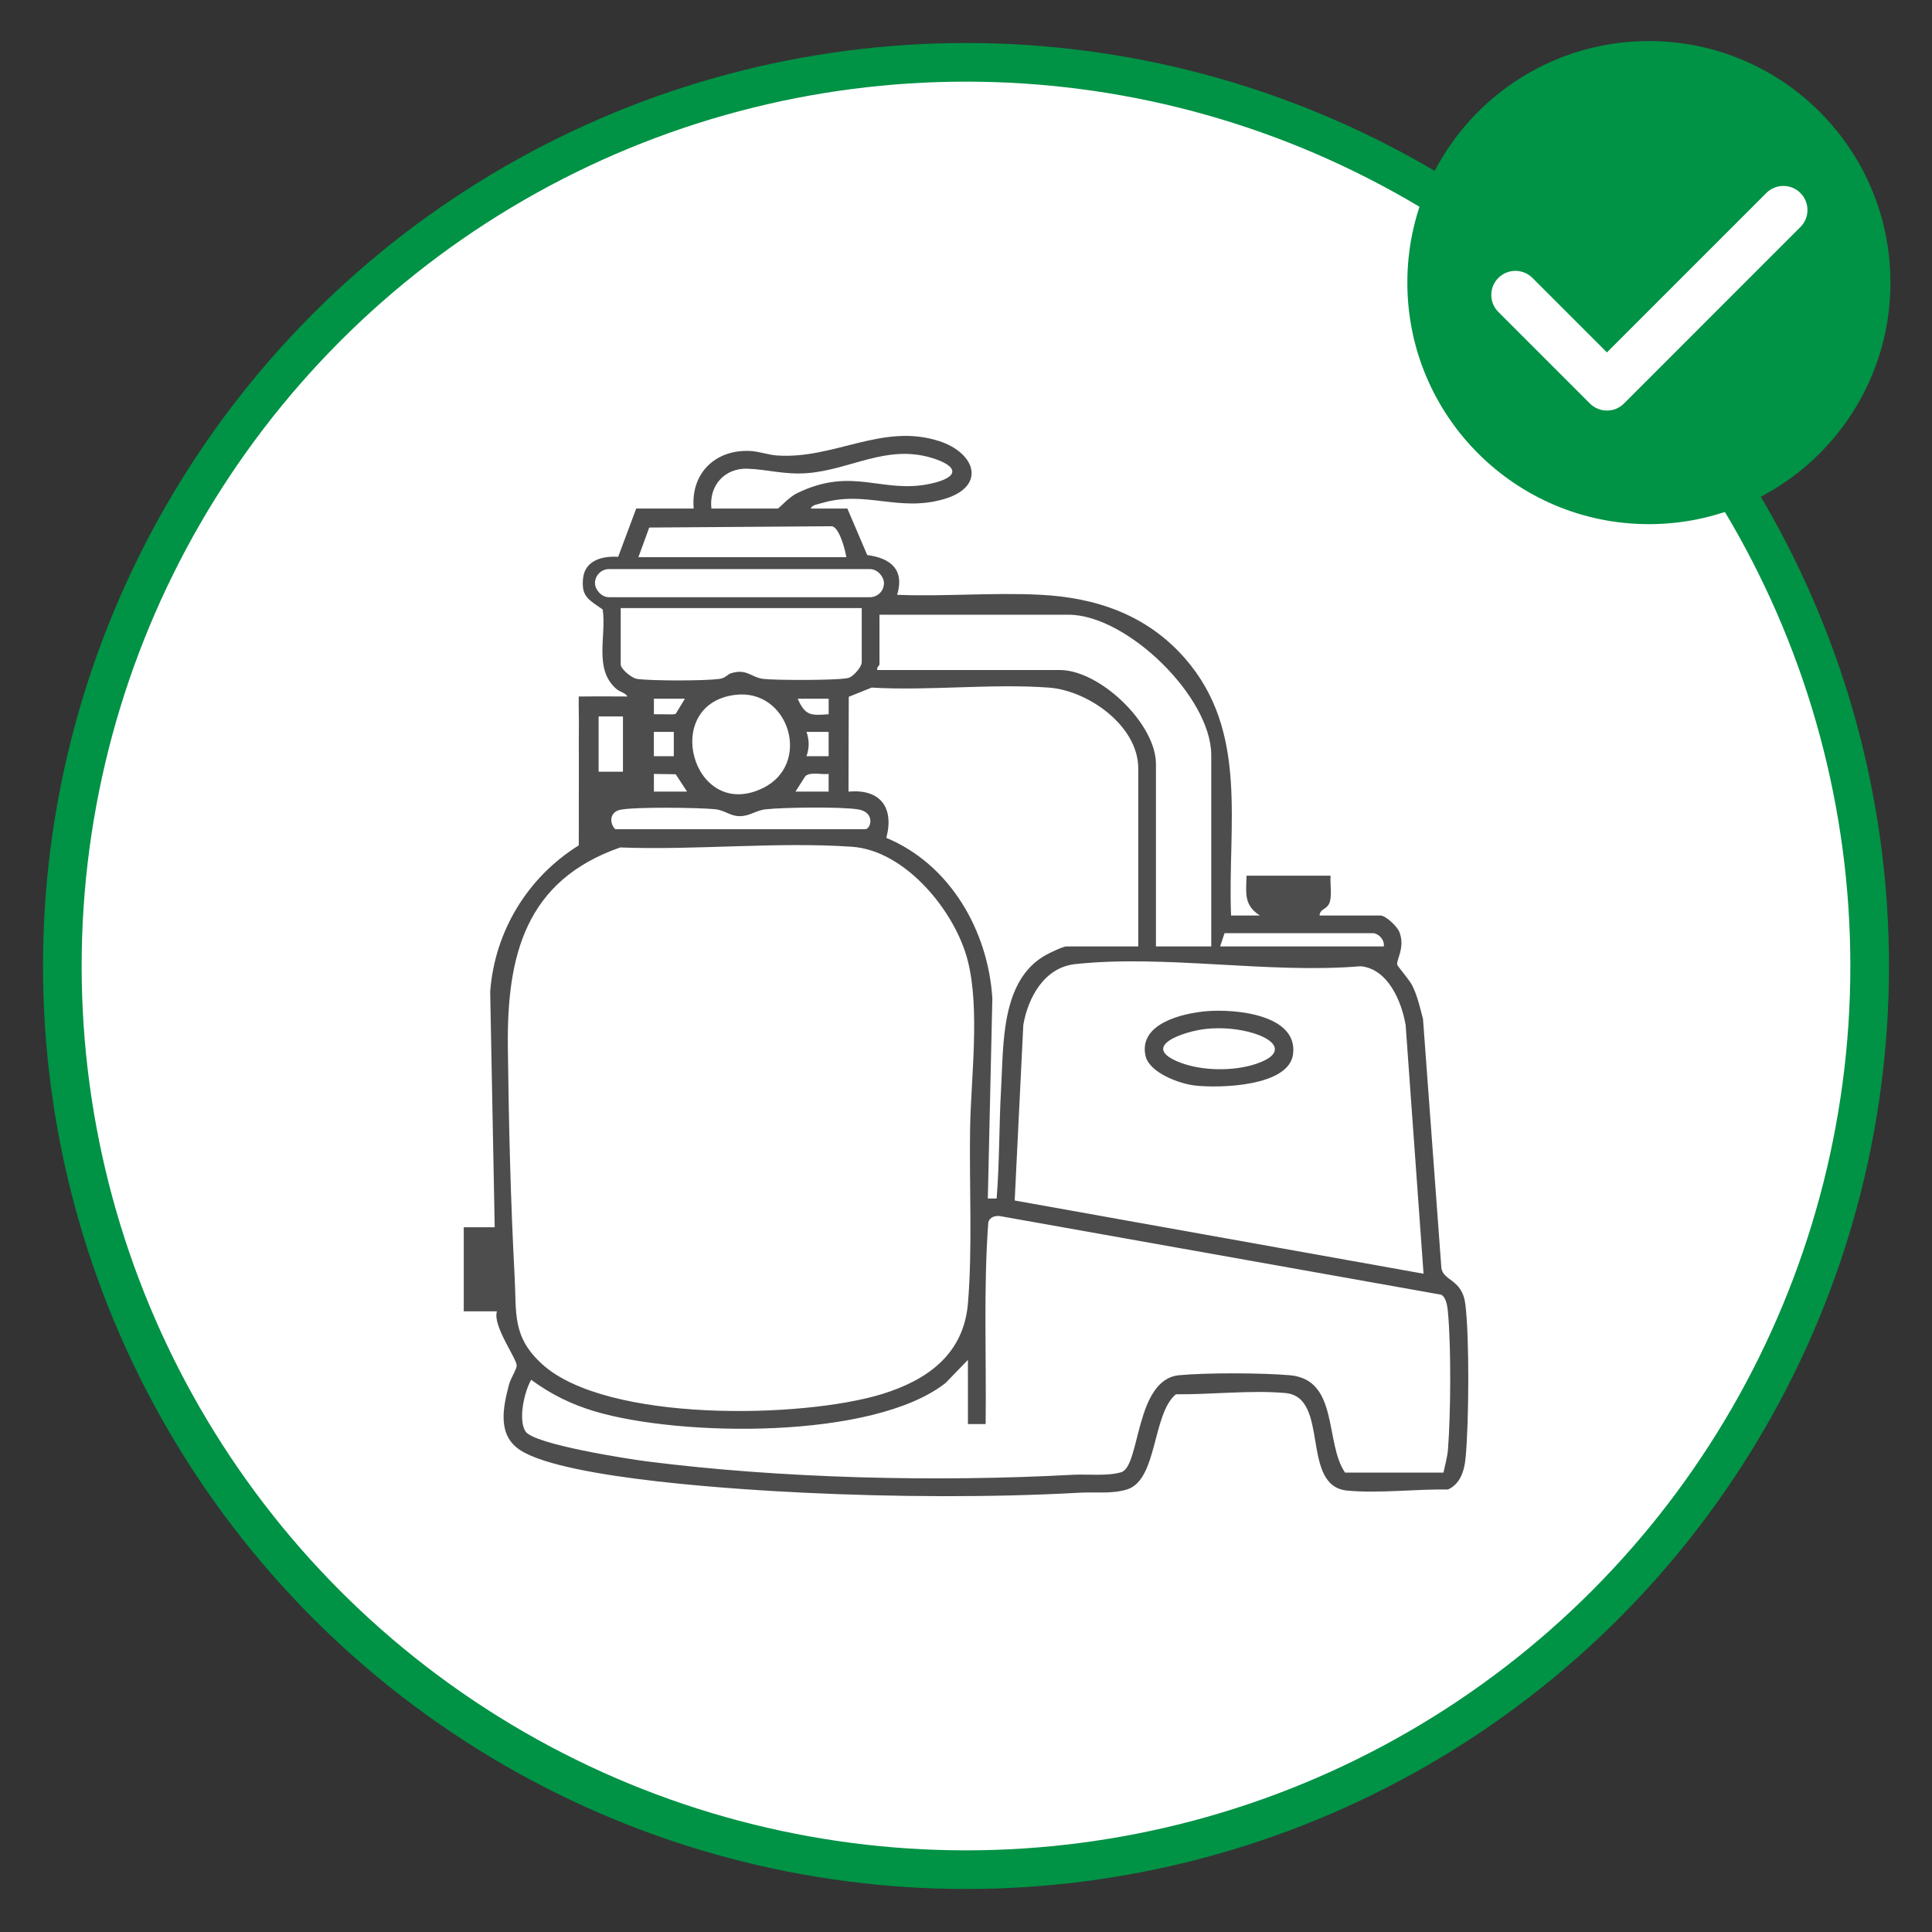
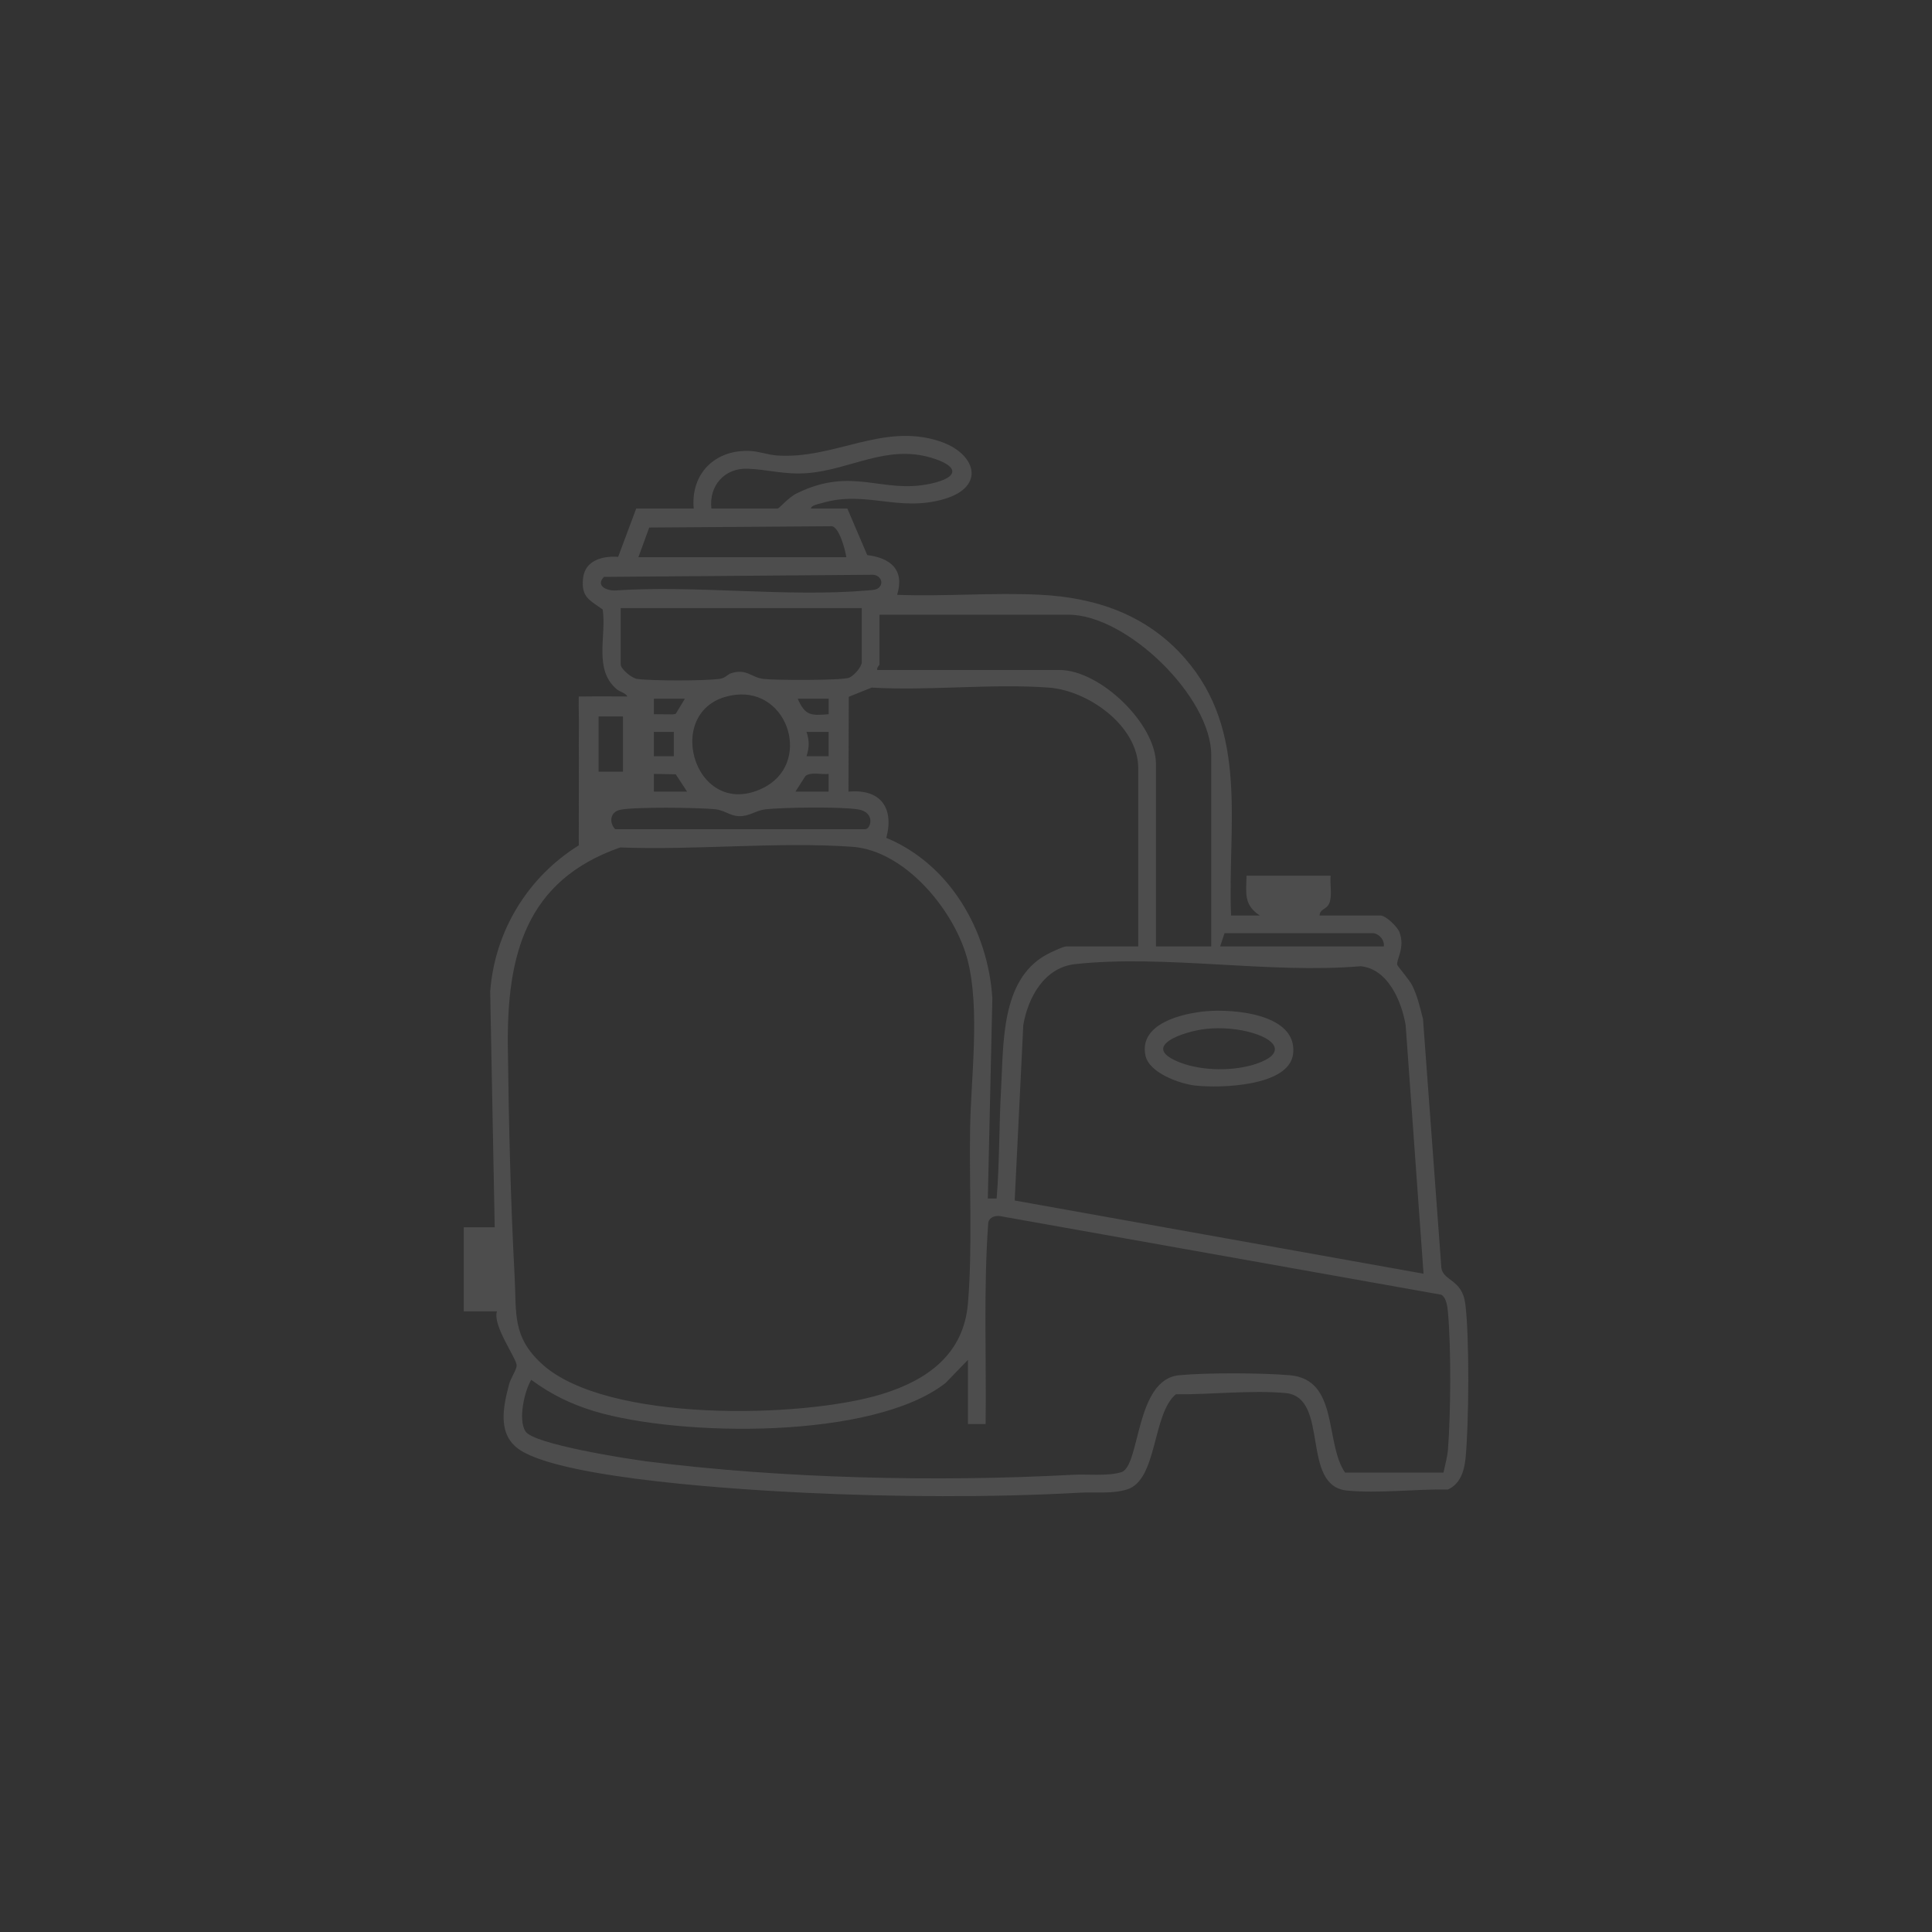
<svg xmlns="http://www.w3.org/2000/svg" id="Livello_1" data-name="Livello 1" viewBox="0 0 500 500">
  <rect x="0" y="0" width="500" height="500" fill="#333333" stroke="none" />
  <defs>
    <style>      .cls-1 {        fill: #4d4d4d;      }      .cls-2, .cls-3 {        fill: #fff;      }      .cls-4 {        fill: #009245;      }      .cls-3 {        stroke: #009245;        stroke-miterlimit: 10;        stroke-width: 10px;      }    </style>
  </defs>
-   <circle class="cls-3" cx="250" cy="250" r="233.87" />
-   <circle class="cls-4" cx="426.73" cy="73.14" r="62.51" />
-   <path class="cls-2" d="M467.77,54.35c0,1.6-.61,3.2-1.83,4.41l-41.25,41.26-4.41,4.41c-2.44,2.43-6.38,2.43-8.82,0l-23.69-23.69c-2.43-2.44-2.43-6.38,0-8.82,1.22-1.21,2.82-1.82,4.41-1.82s3.19.61,4.41,1.82l19.28,19.28,41.26-41.26c2.43-2.43,6.38-2.43,8.81,0,1.22,1.22,1.83,2.82,1.83,4.41Z" />
  <g>
    <g>
      <path class="cls-1" d="M162.36,180.25l-6.55.05,6.55-.05c-.48-.97-1.85-1.09-2.87-1.98-5.9-5.13-2.49-13.71-3.51-20.53-3.44-2.47-5.62-3.19-5.08-8.11.51-4.63,5.04-5.8,9.08-5.52l4.67-12.5h14.88c-.82-9.08,5.58-15.35,14.62-14.9,2.25.11,4.65,1,6.85,1.16,14.9,1.07,27.32-8.49,42.06-3.71,9.5,3.08,12.26,11.78,1.26,15-11.76,3.44-20.26-2.34-31.6,1.03-.78.23-2.75.51-2.86,1.43h9.44l5.14,12.03c6.11.78,9.7,3.83,7.74,10.29,12.17.48,24.82-.63,36.94-.02,14.6.73,27.64,5.2,37.45,16.35,16.76,19.05,11.08,43.33,12.03,66.66h7.44c-4.19-2.73-3.55-5.78-3.43-10.3h21.75c-.17,2.06.32,4.46-.12,6.46-.55,2.46-2.63,1.88-2.74,3.84h15.74c1.4,0,4.36,2.86,4.91,4.25,1.6,4.05-.87,7.25-.54,8.51.11.42,3.13,3.87,3.87,5.34,1.36,2.72,2.02,5.74,2.79,8.66l4.76,64.49c.52,3.36,5.39,2.89,6.19,9.26,1.1,8.69.94,31.09.06,39.99-.32,3.24-1.37,6.62-4.54,8.05-8.28-.14-17.96,1.06-26.1.28-12.23-1.17-4.35-24.17-15.97-25.24-8.87-.81-19.34.42-28.35.32-6.13,5.05-4.73,22.11-12.59,24.61-3.91,1.24-8.31.63-12.31.86-22.92,1.28-48.04,1.11-71,.02-15.43-.73-61.97-3.47-73.72-10.99-6.09-3.89-4.52-11.11-2.95-17.08.39-1.5,1.97-3.87,1.97-4.87,0-1.82-6.32-10.38-5.11-14.02h-8.59v-21.75h8.01l-1.17-60.98c1.17-15.66,9.71-29.64,22.93-37.86l.02-22.8c0-2.34-.04-4.45,0-6.82.06-2.96-.09-5.94-.03-8.9l5.12-.04h0M184.11,131.61h17.17c.33,0,2.75-2.86,4.94-3.94,14.53-7.12,22.07.28,34.7-2.51,7.56-1.66,7.16-4.59.11-6.69-11.63-3.47-20.93,3.08-32.03,3.97-5.86.47-10.27-.94-15.47-1.14-6.02-.23-10.09,4.39-9.42,10.31ZM219.03,144.2c-.3-1.96-1.8-7.66-3.72-8.01l-47.29.34-2.8,7.67h53.8ZM227.47,152.07c1.48-1.42.1-3.44-1.83-3.32l-69.33.55c-2.2,2.25.57,3.58,2.88,3.51,21.12-1.41,44.45,1.78,65.3,0,.92-.08,2.3-.08,2.98-.74ZM223.03,157.37h-62.39v14.59c0,1.16,2.83,3.56,4.26,3.75,3.96.52,17.25.51,21.23,0,1.68-.21,2.05-1.16,3.09-1.48,4.05-1.26,5.19,1.08,8.32,1.47,3,.37,19.79.42,22.08-.27,1.26-.38,3.4-2.83,3.4-4.04v-14.02ZM313.47,244.93v-49.5c0-15.09-21.87-36.34-36.92-36.34h-48.94v12.88c0,.18-.79.81-.57,1.43h47.22c10.41,0,24.9,13.9,24.9,24.32v47.21h14.31ZM294.58,244.93v-46.07c0-11.02-12.98-20.17-23.16-20.91-14.81-1.08-30.89.87-45.84,0l-5.92,2.38-.07,24.55c8.22-.78,11.87,4.12,9.79,11.96,16.48,6.85,26.34,24,27.44,41.52l-1.17,51.82h2.28c.77-9.41.61-18.91,1.15-28.33.67-11.59-.13-28.19,11.63-34.72.99-.55,4.4-2.19,5.25-2.19h18.6ZM190.27,179.83c-19.41,2.39-11.01,32.8,7.02,24.2,12.98-6.19,6.93-25.92-7.02-24.2ZM177.24,180.83h-8.01v4.01s4.89.04,4.89.04l.75-.13,2.38-3.92ZM214.45,180.83h-8.01c1.97,4.38,3.31,4.39,8.02,4.01v-4.01ZM161.22,185.41h-6.3v14.31h6.3v-14.31ZM174.38,189.41h-5.16v6.3h5.16v-6.3ZM214.45,189.41h-5.72c.74,2.25.74,4.05,0,6.29h5.72s0-6.29,0-6.29ZM169.23,204.87h8.59l-2.95-4.49-5.64-.09v4.58ZM205.86,204.87h8.59v-4.58c-1.72.24-4.72-.61-6.02.57l-2.57,4.01ZM159.21,214.6h64.68c1.53,0,2.69-4.38-1.75-5.12s-19.44-.54-24.01-.03c-2.56.28-4.16,1.85-6.87,1.77-2.4-.07-3.67-1.54-6.26-1.8-4.27-.42-20.82-.64-24.51.16-2.62.56-2.91,3.32-1.27,5.02ZM160.51,219.32c-24.5,8.54-29.36,27.93-29.08,51.67.23,19.69.71,39.81,1.76,59.47.5,9.42-.69,15.51,7.15,22.61,16.7,15.13,67.28,14.03,87.84,7.74,11.75-3.6,21.21-10.29,22.32-23.47,1.2-14.31.32-30.7.56-45.23.22-13.23,2.59-30.8-.59-43.43-3.22-12.79-16.13-28.59-29.98-29.54-19.38-1.34-40.43.93-59.98.18ZM315.76,244.93h42.36c.25-1.56-1.08-3.14-2.59-3.42h-38.62s-1.14,3.42-1.14,3.42ZM368.41,329.63l-4.63-64.32c-1.04-6.17-4.59-14.59-11.65-15.25-23.65,2-50.63-3.06-73.86-.55-7.99.86-12.21,8.61-13.44,15.75l-2.23,45.43,105.82,18.95ZM373.56,381.14c.41-1.98,1-3.95,1.17-5.99.72-9.21.84-26.4,0-35.53-.13-1.39-.39-3.83-1.75-4.55l-114.21-20.35c-1.25-.16-2.61.28-3,1.57-1.27,17.37-.47,34.84-.69,52.25h-4.58v-16.6l-5.77,5.96c-18.73,14.74-68.79,13.94-90.82,7.35-6.11-1.83-11.31-4.39-16.44-8.16-1.78,3.07-3.42,10.29-1.48,13.35,2.12,3.35,26.48,7.13,31.31,7.75,34.93,4.46,75.21,5.38,110.37,3.48,3.74-.2,8.93.41,12.5-.66,4.99-1.5,3.53-23.99,14.97-25.1,7.07-.68,21.55-.62,28.67,0,12.75,1.12,8.97,17.43,14.29,25.2h25.47Z" />
      <path class="cls-1" d="M312.21,261.7c7.17-.62,23.59.74,22.45,11-.95,8.54-19.12,8.96-25.42,8.23-4.08-.48-11.89-3.31-12.81-7.8-1.7-8.32,9.72-10.9,15.78-11.43ZM312.2,266.27c-5.57.58-17.66,4.52-6.77,8.72,5.73,2.21,13.97,2.29,19.79.29,7.18-2.45,5.54-5.91-.77-7.87-3.84-1.19-8.27-1.55-12.26-1.14Z" />
    </g>
-     <rect class="cls-2" x="153.98" y="147.28" width="74.79" height="7.28" rx="3.64" ry="3.64" />
  </g>
</svg>